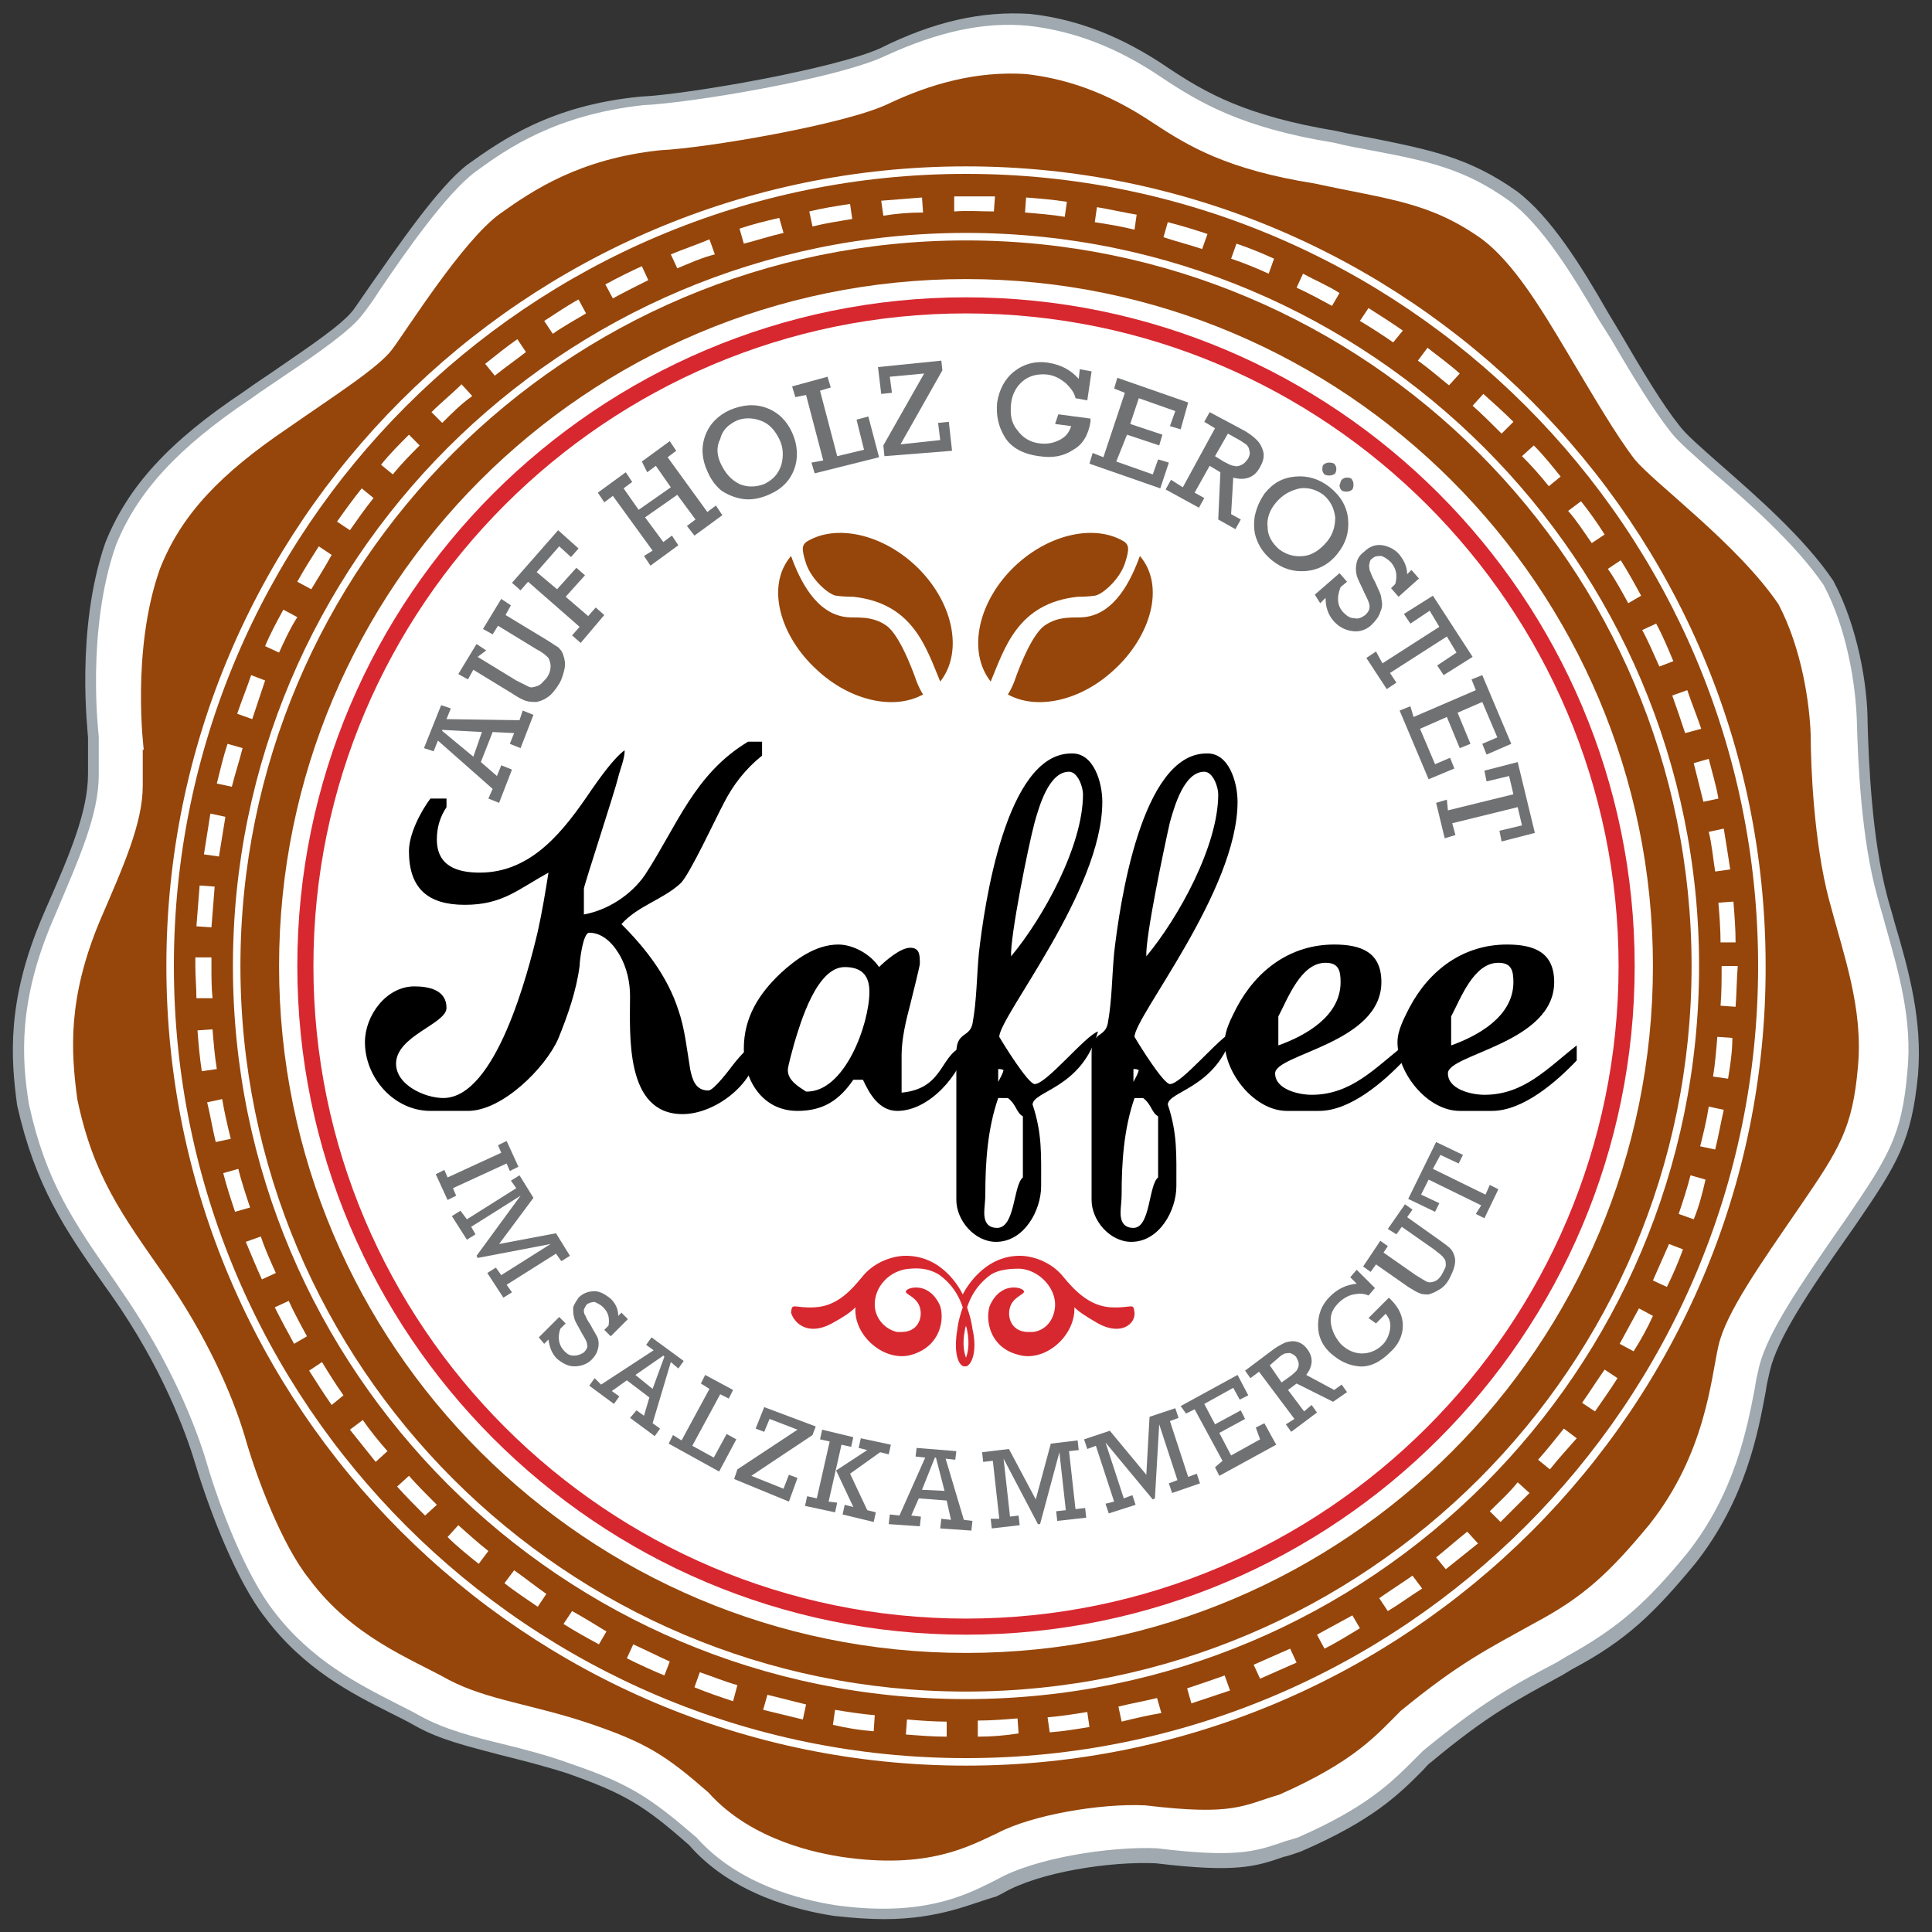
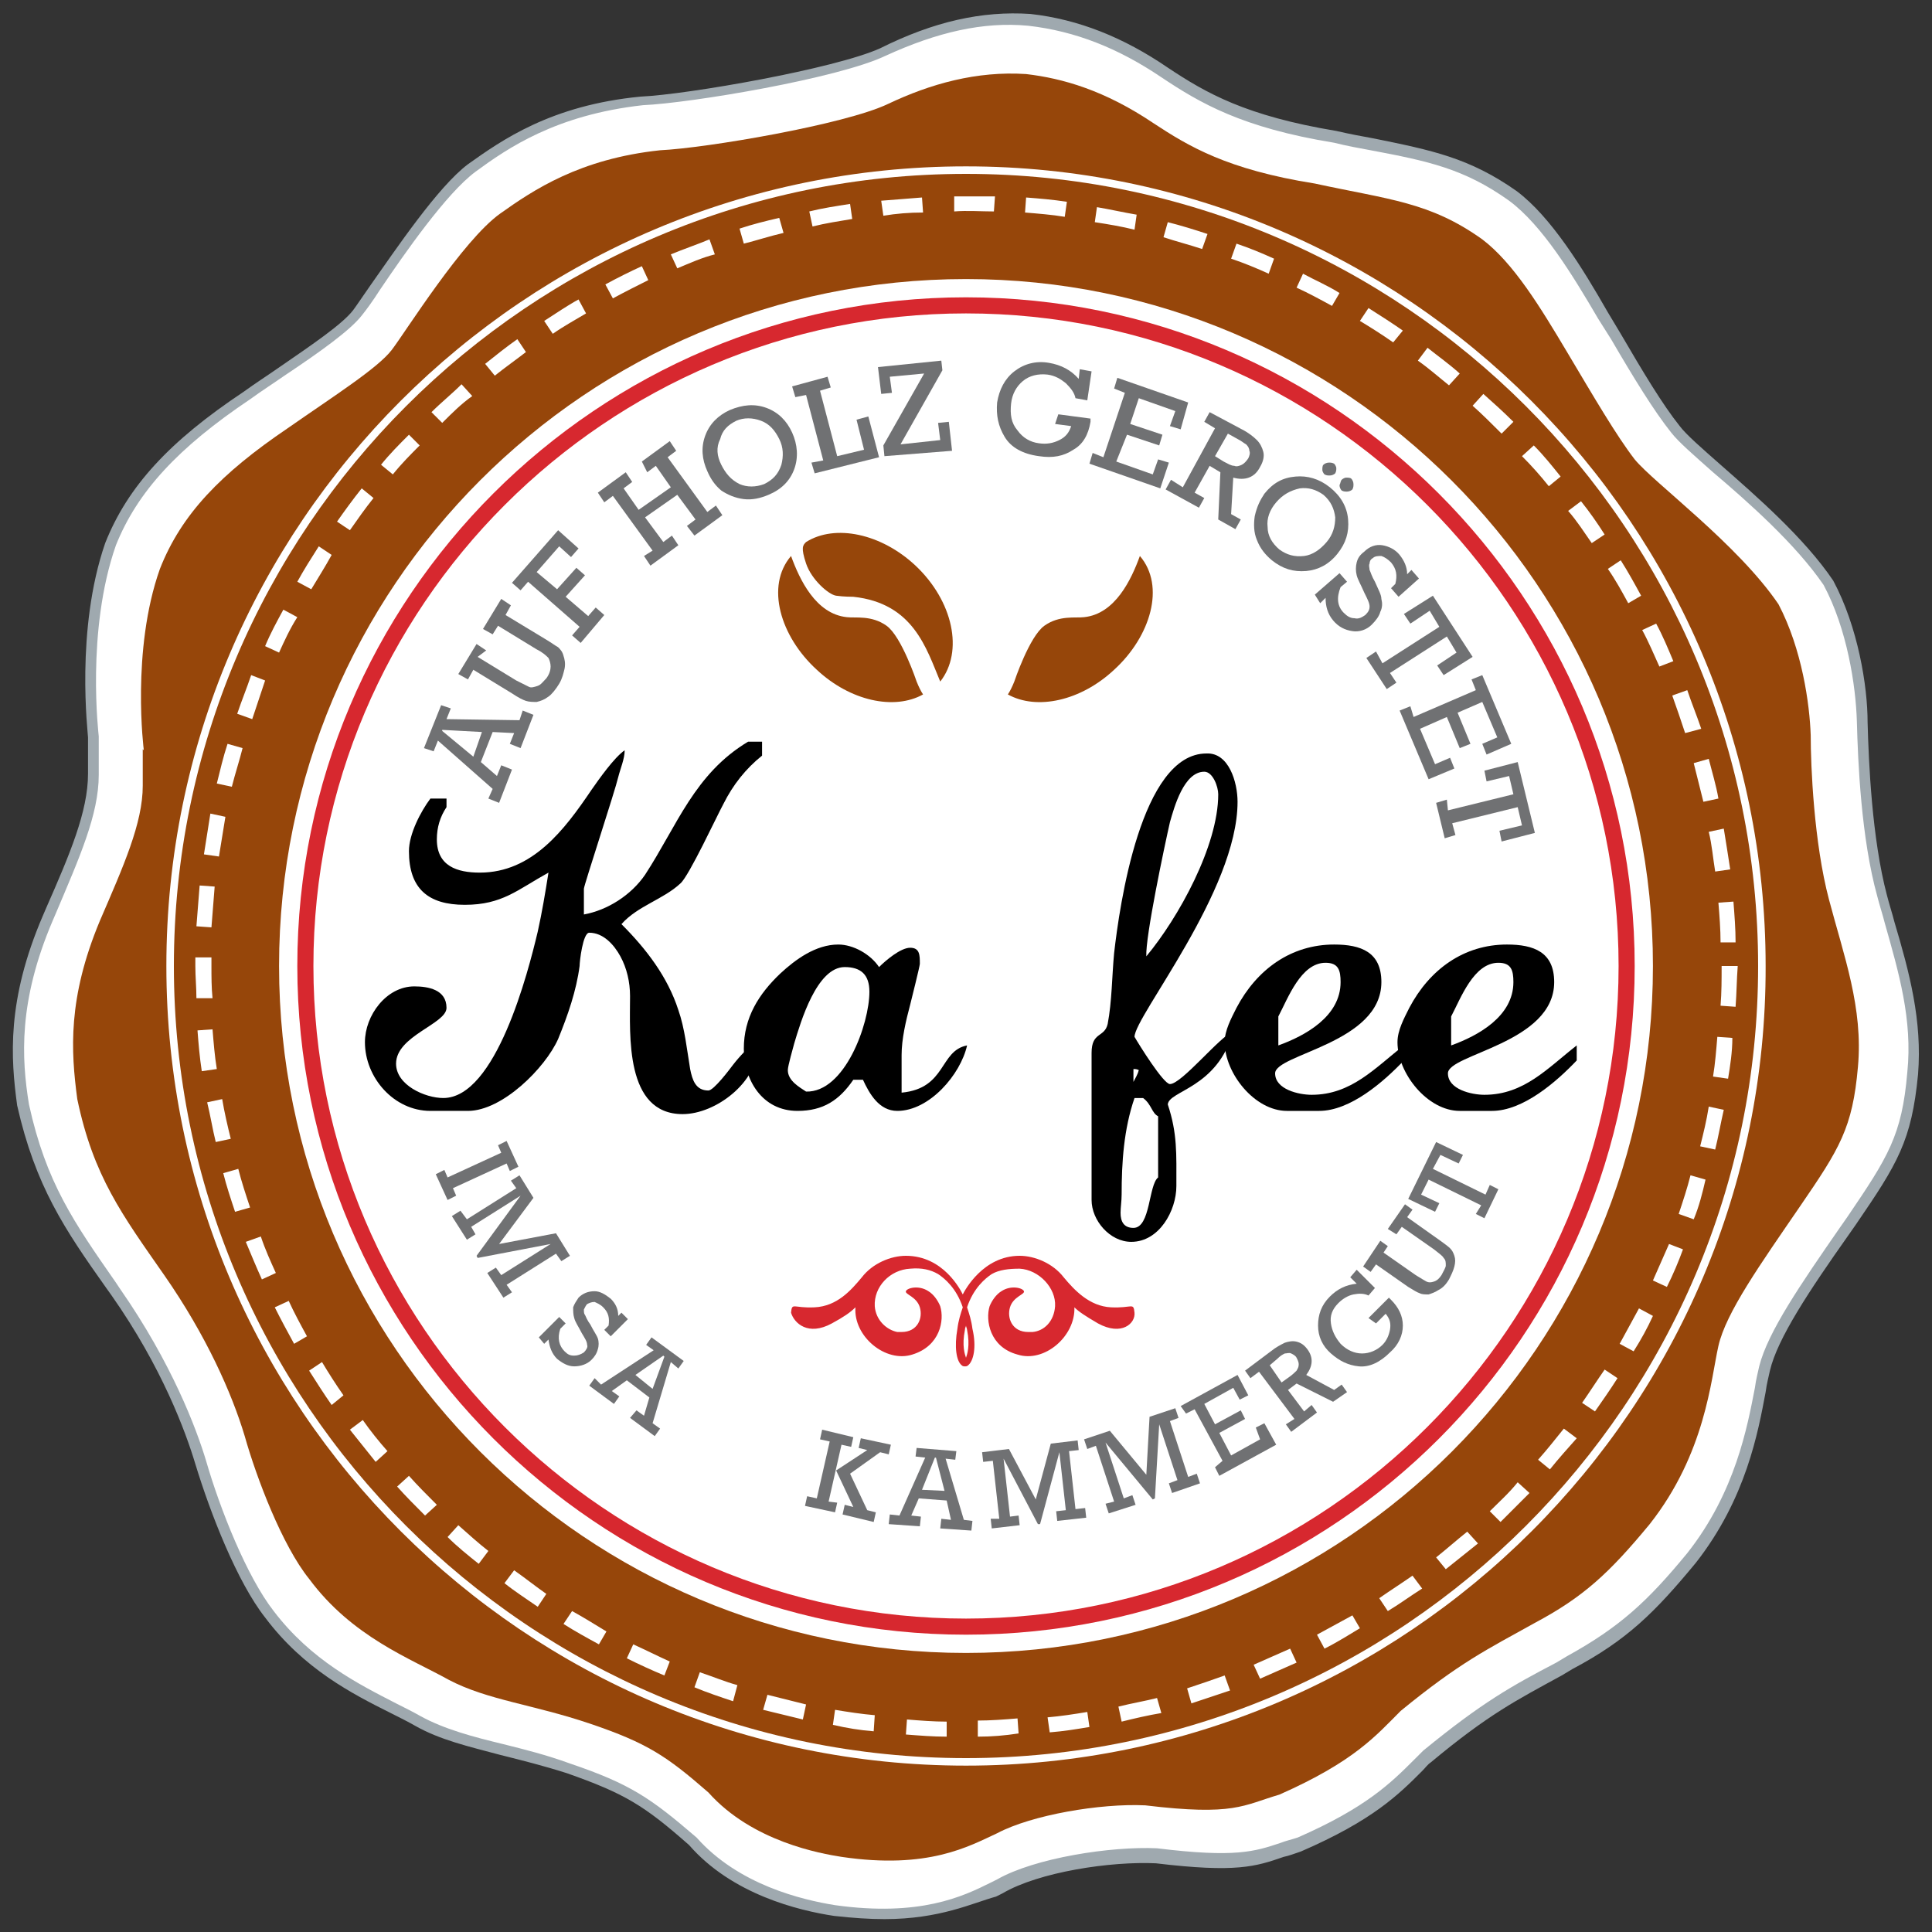
<svg xmlns="http://www.w3.org/2000/svg" version="1.1" id="Ebene_1" x="0px" y="0px" viewBox="0 0 180 180" style="enable-background:new 0 0 180 180;" xml:space="preserve">
  <rect x="0" y="0" width="180" height="180" fill="#333333" stroke="none" />
  <style type="text/css">
	.st0{fill:#FFFFFF;}
	.st1{fill:#96460A;}
	.st2{fill:#D7282F;}
	.st3{fill:#707173;}
	.st4{fill:#9FA9AF;}
</style>
  <g>
    <path class="st0" d="M8.7,68.7c0,0-1.3-9.9,1.6-18c2.1-5.4,6-9.4,12.7-13.9c4.5-3.2,8.9-6,10.3-7.7c1.4-1.8,7-10.8,10.7-13.5   c3.3-2.3,7.8-5.4,15.8-6.3C64.4,9.2,78,6.8,82.3,4.8c4.3-2,8.8-3.3,13.7-3c3.6,0.4,7.8,1.6,12.6,4.9c3.4,2.3,7.2,4.6,15.9,6   c7.4,1.6,11.4,1.8,16.5,5.5c3.1,2.3,5.7,6.7,8.4,11.1c2.7,4.5,4.8,8.3,6.7,10.6c1.9,2.3,10.2,8.4,14.2,14.3   c2.3,4.4,3.1,9.9,3.2,12.9c0.1,3.1,0.3,10.6,1.8,16.2c1.5,5.6,3.4,10.7,2.9,16.6c-0.6,6-1.8,8.1-5.7,13.8   c-3.9,5.7-7.3,10.5-8.1,13.7c-0.8,3.3-1.3,10.6-6.8,17.6c-4,4.8-6.5,7.2-11.3,9.8c-4.8,2.6-7.5,3.9-13.3,8.7c-2.5,2.4-4.5,5-12,8.2   c-3.6,1.1-4.5,2.1-13.3,1c-4.4-0.2-11.2,0.9-14.6,2.8c-2.7,1.3-6.7,3.6-15.3,2.4c-2-0.3-8.8-1.5-13.2-6.4   c-4.2-3.7-6.1-4.9-11.6-6.8c-5.6-1.9-10.2-2.3-14-4.4c-3.8-2.1-9.5-4.2-13.8-10c-2.6-3.3-5.2-9.9-6.4-14.1   c-1.3-4.2-3.8-10-7.9-15.9c-4.1-5.9-7-9.7-8.6-17.4c-0.6-4.5-1-9.8,2.3-17.4c2.3-5.4,4.3-9.7,4.3-13.4c0-3.7,0-3.6,0-3.6" />
    <path class="st1" d="M13.4,69.9c0,0-1.2-9.3,1.5-16.9c2-5.1,5.7-8.9,11.9-13.1c4.3-3,8.4-5.6,9.7-7.3c1.3-1.7,6.6-10.2,10.1-12.7   c3.1-2.2,7.4-5.1,14.9-5.9c4.3-0.2,17.2-2.4,21.2-4.3c4-1.9,8.3-3.1,12.9-2.8c3.4,0.4,7.3,1.5,11.9,4.6c3.2,2.1,6.8,4.3,15,5.6   c6.9,1.5,10.7,1.7,15.6,5.2c2.9,2.2,5.4,6.3,7.9,10.5c2.5,4.2,4.6,7.8,6.3,10c1.8,2.2,9.6,7.9,13.4,13.5c2.2,4.2,2.9,9.3,3,12.2   c0,2.9,0.3,10,1.7,15.3c1.4,5.3,3.2,10.1,2.7,15.6c-0.5,5.7-1.7,7.6-5.4,13c-3.7,5.4-6.9,9.9-7.6,13c-0.7,3.1-1.2,10-6.4,16.6   c-3.8,4.6-6.2,6.8-10.7,9.2c-4.5,2.5-7,3.7-12.5,8.2c-2.3,2.3-4.3,4.7-11.3,7.8c-3.4,1-4.2,2-12.5,1c-4.2-0.2-10.6,0.9-13.8,2.6   c-2.6,1.2-6.4,3.4-14.5,2.2c-1.9-0.3-8.3-1.4-12.4-6c-3.9-3.4-5.7-4.6-11-6.4c-5.3-1.8-9.6-2.2-13.2-4.1c-3.6-2-9-4-13-9.4   c-2.5-3.1-4.9-9.4-6-13.3c-1.2-4-3.6-9.4-7.5-15c-3.9-5.6-6.6-9.2-8.1-16.4C6.6,97.9,6.3,93,9.3,85.8c2.2-5.1,4-9.1,4-12.6   c0-3.5,0-3.4,0-3.4" />
    <path class="st0" d="M90,164.5c-41.1,0-74.5-33.4-74.5-74.5c0-41.1,33.4-74.5,74.5-74.5c41.1,0,74.5,33.4,74.5,74.5   C164.6,131.1,131.1,164.5,90,164.5L90,164.5z M90,16.2c-40.7,0-73.8,33.1-73.8,73.8c0,40.7,33.1,73.8,73.8,73.8   c40.7,0,73.8-33.1,73.8-73.8C163.8,49.3,130.7,16.2,90,16.2L90,16.2z" />
-     <path class="st0" d="M90,158.3c-37.7,0-68.3-30.6-68.3-68.3S52.3,21.7,90,21.7c37.7,0,68.3,30.6,68.3,68.3S127.7,158.3,90,158.3   L90,158.3z M90,22.4c-37.3,0-67.6,30.3-67.6,67.6c0,37.3,30.3,67.6,67.6,67.6c37.3,0,67.6-30.3,67.6-67.6   C157.6,52.7,127.3,22.4,90,22.4L90,22.4z" />
    <path class="st0" d="M91.1,161.8l0-1.5c1.2,0,2.5-0.1,3.7-0.2l0.1,1.4C93.6,161.7,92.4,161.8,91.1,161.8L91.1,161.8z M88.2,161.8   c-1.3,0-2.5-0.1-3.8-0.2l0.1-1.4c1.2,0.1,2.5,0.2,3.7,0.2L88.2,161.8L88.2,161.8z M97.8,161.4l-0.2-1.4c1.2-0.1,2.5-0.3,3.7-0.5   l0.2,1.4C100.3,161.1,99.1,161.3,97.8,161.4L97.8,161.4z M81.4,161.3c-1.3-0.1-2.5-0.3-3.8-0.6l0.2-1.4c1.2,0.2,2.5,0.4,3.7,0.5   L81.4,161.3L81.4,161.3z M104.5,160.4l-0.3-1.4c1.2-0.3,2.4-0.5,3.6-0.8l0.4,1.4C107,159.8,105.7,160.1,104.5,160.4L104.5,160.4z    M74.8,160.2c-1.2-0.3-2.5-0.6-3.7-0.9l0.4-1.4c1.2,0.3,2.4,0.6,3.6,0.9L74.8,160.2L74.8,160.2z M111,158.7l-0.4-1.4   c1.2-0.4,2.4-0.8,3.5-1.2l0.5,1.4C113.4,157.9,112.2,158.3,111,158.7L111,158.7z M68.3,158.5c-1.2-0.4-2.4-0.8-3.6-1.3l0.5-1.4   c1.2,0.4,2.4,0.9,3.5,1.2L68.3,158.5L68.3,158.5z M117.4,156.4l-0.6-1.3c1.1-0.5,2.3-1,3.4-1.5l0.6,1.3   C119.7,155.4,118.5,155.9,117.4,156.4L117.4,156.4z M61.9,156.1c-1.2-0.5-2.3-1-3.5-1.6l0.6-1.3c1.1,0.5,2.3,1.1,3.4,1.6   L61.9,156.1L61.9,156.1z M123.4,153.6l-0.7-1.3c1.1-0.6,2.2-1.2,3.3-1.8l0.7,1.2C125.7,152.3,124.6,153,123.4,153.6L123.4,153.6z    M55.8,153.2c-1.1-0.6-2.2-1.2-3.3-1.9l0.8-1.2c1.1,0.6,2.2,1.3,3.2,1.9L55.8,153.2L55.8,153.2z M129.3,150.1l-0.8-1.2   c1-0.7,2.1-1.4,3.1-2.1l0.9,1.2C131.4,148.7,130.3,149.5,129.3,150.1L129.3,150.1z M50.1,149.7c-1-0.7-2.1-1.4-3.1-2.2l0.9-1.2   c1,0.7,2,1.5,3,2.2L50.1,149.7L50.1,149.7z M134.7,146.2l-0.9-1.1c1-0.8,1.9-1.6,2.9-2.4l1,1.1   C136.7,144.6,135.7,145.4,134.7,146.2L134.7,146.2z M44.6,145.7c-1-0.8-2-1.6-2.9-2.5l1-1.1c0.9,0.8,1.9,1.7,2.8,2.4L44.6,145.7   L44.6,145.7z M139.8,141.8l-1-1c0.9-0.9,1.8-1.7,2.6-2.7l1.1,1C141.6,140,140.7,140.9,139.8,141.8L139.8,141.8z M39.6,141.2   c-0.9-0.9-1.8-1.8-2.6-2.7l1.1-1c0.8,0.9,1.7,1.8,2.6,2.7L39.6,141.2L39.6,141.2z M144.4,136.9l-1.1-0.9c0.8-0.9,1.6-1.9,2.4-2.9   l1.2,0.9C146.1,134.9,145.2,135.9,144.4,136.9L144.4,136.9z M35,136.2c-0.8-1-1.6-2-2.4-3l1.2-0.9c0.7,1,1.5,2,2.3,2.9L35,136.2   L35,136.2z M148.6,131.5l-1.2-0.8c0.7-1,1.4-2.1,2.1-3.1l1.2,0.8C150,129.5,149.3,130.5,148.6,131.5L148.6,131.5z M30.9,130.9   c-0.7-1-1.4-2.1-2.1-3.2l1.2-0.8c0.6,1,1.3,2.1,2,3.1L30.9,130.9L30.9,130.9z M152.2,125.9l-1.3-0.7c0.6-1.1,1.2-2.2,1.8-3.3   l1.3,0.7C153.5,123.7,152.9,124.8,152.2,125.9L152.2,125.9z M27.4,125.2c-0.6-1.1-1.2-2.2-1.8-3.4l1.3-0.6c0.5,1.1,1.1,2.2,1.7,3.3   L27.4,125.2L27.4,125.2z M155.3,119.9l-1.3-0.6c0.5-1.1,1-2.3,1.5-3.4l1.3,0.5C156.4,117.5,155.9,118.7,155.3,119.9L155.3,119.9z    M24.4,119.2c-0.5-1.1-1-2.3-1.5-3.5l1.4-0.5c0.4,1.2,0.9,2.3,1.4,3.4L24.4,119.2L24.4,119.2z M157.8,113.6l-1.4-0.5   c0.4-1.2,0.8-2.4,1.1-3.6l1.4,0.4C158.6,111.2,158.3,112.4,157.8,113.6L157.8,113.6z M21.9,112.9c-0.4-1.2-0.8-2.4-1.1-3.6l1.4-0.4   c0.3,1.2,0.7,2.4,1.1,3.6L21.9,112.9L21.9,112.9z M159.8,107.1l-1.4-0.3c0.3-1.2,0.6-2.4,0.8-3.7l1.4,0.3   C160.3,104.7,160.1,105.9,159.8,107.1L159.8,107.1z M20.1,106.4c-0.3-1.2-0.5-2.5-0.8-3.7l1.4-0.3c0.2,1.2,0.5,2.5,0.8,3.7   L20.1,106.4L20.1,106.4z M161,100.5l-1.4-0.2c0.2-1.2,0.3-2.5,0.4-3.7l1.4,0.1C161.4,98,161.2,99.3,161,100.5L161,100.5z    M18.8,99.8c-0.2-1.3-0.3-2.5-0.4-3.8l1.4-0.1c0.1,1.2,0.2,2.5,0.4,3.7L18.8,99.8L18.8,99.8z M161.7,93.8l-1.4-0.1   c0.1-1.2,0.1-2.5,0.1-3.7h1.5C161.8,91.3,161.8,92.5,161.7,93.8L161.7,93.8z M18.3,93c0-1-0.1-2-0.1-3c0-0.3,0-0.5,0-0.8l1.5,0   c0,0.3,0,0.5,0,0.8c0,1,0,2,0.1,3L18.3,93L18.3,93z M160.3,87.8c0-1.2-0.1-2.5-0.2-3.7l1.4-0.1c0.1,1.3,0.2,2.5,0.2,3.8L160.3,87.8   L160.3,87.8z M19.7,86.4l-1.4-0.1c0.1-1.3,0.2-2.5,0.3-3.8l1.4,0.1C19.9,83.9,19.8,85.1,19.7,86.4L19.7,86.4z M159.8,81.2   c-0.2-1.2-0.3-2.5-0.6-3.7l1.4-0.3c0.2,1.2,0.4,2.5,0.6,3.8L159.8,81.2L159.8,81.2z M20.4,79.8l-1.4-0.2c0.2-1.3,0.4-2.5,0.6-3.8   l1.4,0.3C20.8,77.3,20.6,78.6,20.4,79.8L20.4,79.8z M158.7,74.7c-0.3-1.2-0.6-2.4-0.9-3.6l1.4-0.4c0.3,1.2,0.7,2.5,0.9,3.7   L158.7,74.7L158.7,74.7z M21.6,73.3L20.2,73c0.3-1.2,0.6-2.5,1-3.7l1.4,0.4C22.3,70.9,21.9,72.1,21.6,73.3L21.6,73.3z M157,68.3   c-0.4-1.2-0.8-2.4-1.2-3.5l1.4-0.5c0.4,1.2,0.9,2.4,1.3,3.6L157,68.3L157,68.3z M23.5,67l-1.4-0.5c0.4-1.2,0.9-2.4,1.3-3.6l1.3,0.5   C24.3,64.6,23.9,65.8,23.5,67L23.5,67z M154.6,62.1c-0.5-1.1-1-2.3-1.6-3.4l1.3-0.6c0.6,1.1,1.1,2.3,1.6,3.5L154.6,62.1L154.6,62.1   z M26,60.8l-1.3-0.6c0.5-1.2,1.1-2.3,1.7-3.4l1.3,0.7C27,58.6,26.5,59.7,26,60.8L26,60.8z M151.7,56.2c-0.6-1.1-1.2-2.2-1.9-3.2   l1.2-0.8c0.7,1.1,1.3,2.2,1.9,3.3L151.7,56.2L151.7,56.2z M29,54.9l-1.3-0.7c0.6-1.1,1.3-2.2,2-3.3l1.2,0.8   C30.3,52.8,29.6,53.9,29,54.9L29,54.9z M148.3,50.6c-0.7-1-1.4-2.1-2.2-3l1.2-0.9c0.8,1,1.5,2,2.2,3.1L148.3,50.6L148.3,50.6z    M32.6,49.4l-1.2-0.8c0.7-1,1.5-2.1,2.3-3.1l1.1,0.9C34,47.4,33.3,48.4,32.6,49.4L32.6,49.4z M144.3,45.3c-0.8-1-1.6-1.9-2.5-2.8   l1.1-1c0.9,0.9,1.7,1.9,2.5,2.9L144.3,45.3L144.3,45.3z M36.6,44.2l-1.1-0.9c0.8-1,1.7-1.9,2.6-2.8l1,1   C38.3,42.3,37.4,43.2,36.6,44.2L36.6,44.2z M139.9,40.4c-0.9-0.9-1.8-1.8-2.7-2.6l1-1.1c0.9,0.8,1.9,1.7,2.8,2.6L139.9,40.4   L139.9,40.4z M41.2,39.4l-1-1c0.9-0.9,1.9-1.7,2.8-2.6l1,1.1C43,37.6,42.1,38.5,41.2,39.4L41.2,39.4z M135,35.9   c-1-0.8-1.9-1.6-2.9-2.3l0.9-1.2c1,0.8,2,1.5,3,2.4L135,35.9L135,35.9z M46.1,35l-0.9-1.1c1-0.8,2-1.6,3-2.3l0.8,1.2   C48.1,33.5,47.1,34.2,46.1,35L46.1,35z M129.8,31.9c-1-0.7-2.1-1.4-3.1-2l0.8-1.2c1.1,0.7,2.2,1.4,3.2,2.1L129.8,31.9L129.8,31.9z    M51.5,31.1l-0.8-1.2c1.1-0.7,2.1-1.4,3.2-2l0.7,1.3C53.6,29.8,52.5,30.4,51.5,31.1L51.5,31.1z M124.1,28.5   c-1.1-0.6-2.2-1.2-3.3-1.7l0.6-1.3c1.1,0.6,2.3,1.1,3.4,1.8L124.1,28.5L124.1,28.5z M57.1,27.8l-0.7-1.3c1.1-0.6,2.3-1.2,3.4-1.7   l0.6,1.3C59.4,26.6,58.2,27.2,57.1,27.8L57.1,27.8z M118.2,25.5c-1.1-0.5-2.3-1-3.5-1.4l0.5-1.4c1.2,0.4,2.4,0.9,3.5,1.4   L118.2,25.5L118.2,25.5z M63.1,25l-0.6-1.3c1.2-0.5,2.4-0.9,3.6-1.4l0.5,1.4C65.4,24,64.3,24.5,63.1,25L63.1,25z M112,23.2   c-1.2-0.4-2.4-0.7-3.6-1.1l0.4-1.4c1.2,0.3,2.5,0.7,3.7,1.1L112,23.2L112,23.2z M69.3,22.7l-0.4-1.4c1.2-0.4,2.4-0.7,3.7-1l0.4,1.4   C71.7,22,70.5,22.4,69.3,22.7L69.3,22.7z M105.7,21.4c-1.2-0.3-2.4-0.5-3.7-0.7l0.2-1.4c1.2,0.2,2.5,0.5,3.7,0.7L105.7,21.4   L105.7,21.4z M75.7,21.1l-0.3-1.4c1.2-0.3,2.5-0.5,3.8-0.7l0.2,1.4C78.2,20.6,76.9,20.8,75.7,21.1L75.7,21.1z M99.2,20.2   c-1.2-0.2-2.5-0.3-3.7-0.4l0.1-1.4c1.3,0.1,2.5,0.2,3.8,0.4L99.2,20.2L99.2,20.2z M82.3,20.1l-0.2-1.4c1.3-0.1,2.5-0.2,3.8-0.3   l0.1,1.4C84.7,19.8,83.5,19.9,82.3,20.1L82.3,20.1z M92.6,19.7c-1.2,0-2.5-0.1-3.7,0l0-1.4c1.3,0,2.5,0,3.8,0L92.6,19.7L92.6,19.7z   " />
    <path class="st0" d="M154,90c0,35.3-28.6,64-64,64c-35.3,0-64-28.6-64-64c0-35.3,28.6-64,64-64C125.3,26,154,54.7,154,90z" />
    <path class="st2" d="M90,152.3c-34.4,0-62.3-28-62.3-62.3c0-34.4,28-62.3,62.3-62.3c34.4,0,62.3,28,62.3,62.3   C152.3,124.4,124.4,152.3,90,152.3L90,152.3z M90,29.2c-33.5,0-60.8,27.3-60.8,60.8c0,33.5,27.3,60.8,60.8,60.8   c33.5,0,60.8-27.3,60.8-60.8C150.8,56.5,123.5,29.2,90,29.2L90,29.2z" />
    <path class="st2" d="M77.5,123.3c1.1-0.6,1.7-1,2.2-1.5c-0.2,2.7,2.8,5.2,5.3,4.4c2.6-0.8,3-3.2,2.6-4.5c-0.2-0.5-0.6-1.1-1.1-1.4   c-0.9-0.6-2-0.3-2.1,0c-0.1,0.3,1,0.5,1.3,1.5c0.3,1-0.2,2.3-1.7,2.3c0,0-0.1,0-0.1,0c-0.1,0-0.3,0-0.3,0c-1-0.2-2-1.1-2.1-2.4   c-0.1-1.8,1.4-3.4,3.3-3.5c1.1-0.1,1.9,0.1,2.6,0.5c0.6,0.4,1.7,1.3,2.3,3.1c-0.2,0.6-0.4,1.2-0.5,2c-0.3,1.7-0.1,3,0.4,3.4   c0.1,0.1,0.2,0.1,0.3,0.1l0,0c0.1,0,0.2,0,0.3-0.1c0.5-0.4,0.8-1.7,0.4-3.4c-0.1-0.8-0.3-1.4-0.5-2c0.6-1.8,1.7-2.7,2.3-3.1   c0.7-0.4,1.6-0.5,2.6-0.5c1.8,0.1,3.4,1.8,3.3,3.5c-0.1,1.4-1,2.3-2.1,2.4c-0.1,0-0.2,0-0.3,0c0,0-0.1,0-0.1,0   c-1.5,0-2-1.3-1.7-2.3c0.3-1,1.4-1.2,1.3-1.5c-0.1-0.3-1.2-0.6-2.1,0c-0.5,0.3-0.9,0.9-1.1,1.4c-0.4,1.3,0,3.8,2.6,4.5   c2.5,0.8,5.4-1.7,5.3-4.4c0.4,0.4,1,0.8,2.2,1.5c2.2,1.2,3.5,0,3.4-1c-0.1-1-0.2-0.4-2.2-0.5c-2-0.1-3.4-1.6-4.4-2.8l0,0   c-1-1.3-2.7-2-4.1-2c-3.4,0-5.1,3.2-5.3,3.6l0,0l0,0c-0.2-0.4-1.8-3.6-5.3-3.6c-1.4,0-3.1,0.7-4.1,2l0,0c-1,1.2-2.3,2.7-4.4,2.8   c-2,0.1-2.1-0.5-2.2,0.5C74,123.3,75.3,124.5,77.5,123.3z M89.9,123.9c0-0.2,0.1-0.3,0.1-0.4l0,0l0,0c0,0.1,0.1,0.3,0.1,0.4   c0.3,1.5,0,2.3-0.1,2.6v0v0C89.9,126.2,89.6,125.4,89.9,123.9z" />
    <g>
      <path d="M71,70.4c-1.5,1.2-2.7,2.7-3.6,4.5c-0.6,1.1-3.2,6.7-4,7.4c-1.6,1.5-4,2.1-5.5,3.8c2.3,2.3,4.3,4.9,5.3,8    c0.6,1.7,0.8,3.7,1.1,5.5c0.2,1,0.5,2,1.7,2c0.5,0,2-2,2.3-2.4c0.7-0.9,1.4-1.6,2.3-2.3c0,0.2,0,0.4,0,0.6c0,3.3-3.9,6.3-7,6.3    c-5.4,0-4.9-7.4-4.9-11c0-1.3-0.3-2.6-0.9-3.7c-0.6-1.1-1.6-2.2-2.9-2.2c-0.6,0-0.9,2.7-0.9,3.1c-0.3,2.3-1.1,4.6-2,6.8    c-1.2,2.7-5.2,6.7-8.4,6.7h-3.5c-3.4,0-6.1-3.1-6.1-6.4c0-2.5,2-5.2,4.6-5.2c1.3,0,3,0.3,3,2c0,1.5-4.7,2.6-4.7,5.2    c0,2,2.7,3.2,4.4,3.2c4.9,0,7.9-11.7,8.8-15.5c0.4-1.8,0.7-3.6,1-5.5c-2.9,1.6-4.3,3-7.8,3c-3.4,0-5.2-1.5-5.2-5    c0-1.6,1.1-3.7,2-4.9h1.5v0.8c-0.6,0.9-0.9,1.9-0.9,3c0,2.5,1.9,3.1,4,3.1c4.9,0,7.9-4,10.4-7.7c0.7-1,2.1-3,3.1-3.7    c0,0.8-0.4,1.7-0.6,2.5c-0.3,1.3-3.2,10.1-3.2,10.4c0,0.8,0,1.6,0,2.4c2.2-0.4,4.4-1.8,5.7-3.7c3-4.6,4.6-9.4,9.6-12.4H71V70.4z" />
      <path d="M90.1,97.4c-0.6,2.7-3.5,6.1-6.5,6.1c-1.7,0-2.6-1.6-3.2-2.9h-0.9c-1.3,1.9-2.8,2.9-5.2,2.9c-3.3,0-5-2.9-5-5.8    c0-2.9,1.4-5.1,3.4-7c1.4-1.3,3.3-2.7,5.4-2.7c1.4,0,3,0.9,3.8,2.1c0.6-0.6,2-1.8,2.9-1.8c0.9,0,0.9,0.7,0.9,1.5    c0,0.2-0.8,3.4-0.9,3.8c-0.4,1.5-0.8,3.2-0.8,4.7v3.5C88.2,101.4,87.5,97.9,90.1,97.4z M81,92.4c0-1.6-0.8-2.3-2.3-2.3    c-2.6,0-4.1,5.1-4.7,7.1c-0.1,0.4-0.6,2.1-0.6,2.5c0,1,1.1,1.6,1.7,2C78.7,101.8,81,95.4,81,92.4z" />
-       <path d="M102.7,74.7c0,8.3-9.6,20-9.6,21.9c0.4,0.7,2.7,4.4,3.3,4.4c1.1,0,4.7-4.5,5.9-4.9c-1.5,5.3-6,5.5-6.1,6.8    c0.9,2.7,0.8,4.6,0.8,7.6c0,2.3-1.6,5.2-4.2,5.2c-2,0-3.7-2-3.7-3.9V98.1c0-2,1.2-1.4,1.5-2.7c0.4-2.1,0.4-4.5,0.6-6.6    c0.5-4.4,2.5-18.6,8.6-18.6C101.9,70.1,102.7,72.9,102.7,74.7z M95.3,109.7V104c-0.6-0.3-0.6-1.1-1.4-1.7H93c-1,2.9-1.2,6-1.2,9    c0,0.6-0.1,1.2-0.1,1.7c0,0.8,0.3,1.4,1.2,1.4C94.6,114.4,94.4,110.4,95.3,109.7z M93.5,99.7L93.5,99.7c-0.2-0.1-0.3-0.1-0.5-0.1    v1.2C93.2,100.4,93.4,100.1,93.5,99.7z M100.9,74c0-0.7-0.5-2.1-1.3-2.1c-1.9,0-2.8,3.3-3.2,4.7c-0.6,2.2-2.3,10.7-2.2,12.5    C97.2,85.5,100.9,78.8,100.9,74z" />
      <path d="M115.3,74.7c0,8.3-9.6,20-9.6,21.9c0.4,0.7,2.7,4.4,3.3,4.4c1.1,0,4.7-4.5,5.9-4.9c-1.5,5.3-6,5.5-6.1,6.8    c0.9,2.7,0.8,4.6,0.8,7.6c0,2.3-1.6,5.2-4.2,5.2c-2,0-3.7-2-3.7-3.9V98.1c0-2,1.2-1.4,1.5-2.7c0.4-2.1,0.4-4.5,0.6-6.6    c0.5-4.4,2.5-18.6,8.6-18.6C114.5,70.1,115.3,72.9,115.3,74.7z M107.9,109.7V104c-0.6-0.3-0.6-1.1-1.4-1.7h-0.8    c-1,2.9-1.2,6-1.2,9c0,0.6-0.1,1.2-0.1,1.7c0,0.8,0.3,1.4,1.2,1.4C107.2,114.4,107,110.4,107.9,109.7z M106.1,99.7L106.1,99.7    c-0.2-0.1-0.3-0.1-0.5-0.1v1.2C105.8,100.4,106,100.1,106.1,99.7z M113.5,74c0-0.7-0.5-2.1-1.3-2.1c-1.9,0-2.8,3.3-3.2,4.7    c-0.5,2.2-2.3,10.7-2.2,12.5C109.8,85.5,113.5,78.8,113.5,74z" />
      <path d="M130.8,98.8c-1.9,2-5,4.7-7.9,4.7h-3c-3,0-5.8-3.5-5.8-6.4c0-1.1,0.6-2.2,1.1-3.2c1.9-3.6,5.1-5.9,9.1-5.9    c2.5,0,4.4,0.7,4.4,3.5c0,5.7-9.9,6.7-9.9,8.5c0,1.5,2.2,2,3.4,2c3.7,0,5.9-2.5,8.6-4.6V98.8z M124.9,91.5c0-1.1-0.2-1.8-1.4-1.8    c-2.3,0-3.5,3.3-4.4,5v2.7C121.6,96.5,124.9,94.7,124.9,91.5z" />
      <path d="M146.9,98.8c-1.9,2-5,4.7-7.9,4.7h-3c-3,0-5.8-3.5-5.8-6.4c0-1.1,0.6-2.2,1.1-3.2c1.9-3.6,5.1-5.9,9.1-5.9    c2.5,0,4.4,0.7,4.4,3.5c0,5.7-9.9,6.7-9.9,8.5c0,1.5,2.2,2,3.4,2c3.7,0,5.9-2.5,8.6-4.6V98.8z M141,91.5c0-1.1-0.2-1.8-1.4-1.8    c-2.3,0-3.5,3.3-4.4,5v2.7C137.7,96.5,141,94.7,141,91.5z" />
    </g>
    <g>
      <path class="st3" d="M45.9,68.2l-1.1,2.8l1.5,1.3l0.4-1l1,0.4l-1.2,3.1l-1-0.4l0.4-0.9l-5.1-4.5L40.4,70l-0.9-0.3l1.6-4l0.9,0.3    l-0.4,1l6.8,0.1l0.3-0.9l1,0.4l-1.2,3.1l-1-0.4l0.4-1L45.9,68.2z M44.9,68.2l-3.7-0.2l0,0.1l2.9,2.4L44.9,68.2z" />
      <path class="st3" d="M44.5,61.2l3.6,2.2c0.6,0.3,1,0.5,1.2,0.6c0.2,0.1,0.5,0,0.8-0.1c0.3-0.1,0.5-0.4,0.8-0.7    c0.3-0.4,0.4-0.8,0.4-1.1c0-0.3-0.1-0.6-0.2-0.8c-0.2-0.2-0.5-0.5-1.1-0.8l-3.6-2.2l-0.5,0.8l-0.9-0.5l1.7-2.8l0.9,0.6l-0.5,0.9    l3.8,2.3c0.5,0.3,0.9,0.6,1.1,0.7c0.2,0.2,0.4,0.4,0.5,0.8c0.1,0.3,0.2,0.7,0.1,1.2c-0.1,0.4-0.2,0.9-0.5,1.4    c-0.3,0.5-0.7,1-1,1.2c-0.4,0.3-0.7,0.4-1.1,0.5c-0.3,0-0.7,0-1-0.1c-0.3-0.1-0.7-0.3-1.3-0.7l-3.6-2.2l-0.5,0.9l-0.9-0.5l1.7-2.8    l0.9,0.6L44.5,61.2z" />
      <path class="st3" d="M54,58.4l-4.8-4.2L48.5,55l-0.8-0.7l4.3-4.9l1.9,1.7l-0.7,0.8l-1.1-1l-2.1,2.4l1.9,1.6l1.8-2l0.8,0.7l-1.8,2    l2.1,1.8l0.7-0.8l0.8,0.7l-2.2,2.6l-0.8-0.7L54,58.4z" />
      <path class="st3" d="M60.8,51.3l-3.7-5.1l-0.8,0.6l-0.6-0.9l2.6-1.9l0.6,0.9l-0.8,0.6l1.4,2l3-2.1l-1.4-2l-0.8,0.6L59.8,43    l2.6-1.9L63,42l-0.8,0.6l3.7,5.1l0.8-0.6l0.6,0.9l-2.6,1.9L64,49l0.8-0.6l-1.7-2.3l-3,2.1l1.7,2.3l0.8-0.6l0.6,0.9l-2.6,1.9    l-0.6-0.9L60.8,51.3z" />
      <path class="st3" d="M65.9,43.9c-0.5-1.1-0.6-2.2-0.2-3.3c0.4-1.1,1.2-1.9,2.3-2.4c1.2-0.5,2.3-0.6,3.4-0.2    c1.1,0.4,1.9,1.2,2.4,2.3c0.5,1.1,0.6,2.3,0.2,3.4c-0.4,1.1-1.2,1.9-2.4,2.4c-0.7,0.3-1.5,0.5-2.3,0.4c-0.8-0.1-1.5-0.4-2.1-0.8    C66.6,45.2,66.2,44.6,65.9,43.9z M67.2,43.3c0.4,0.8,0.9,1.4,1.7,1.8c0.7,0.3,1.5,0.3,2.3,0c0.8-0.4,1.3-0.9,1.6-1.8    c0.2-0.8,0.2-1.6-0.2-2.4c-0.4-0.8-0.9-1.4-1.7-1.7c-0.8-0.3-1.6-0.3-2.3,0c-0.8,0.4-1.3,0.9-1.5,1.7    C66.7,41.7,66.8,42.5,67.2,43.3z" />
      <path class="st3" d="M76.7,42.9l-1.6-6.1L74.1,37l-0.3-1l3.3-0.9l0.3,1l-1,0.3l1.6,6.1l2.5-0.6l-0.7-2.8l1.1-0.3l1,3.8l-6,1.5    l-0.3-1L76.7,42.9z" />
      <path class="st3" d="M82.4,42.5l-0.1-1l3.8-6.7l-3.2,0.3l0.2,1.5l-1,0.1l-0.3-2.5l5.9-0.6l0.1,0.9l-3.9,6.9l3.7-0.4l-0.2-1.6    l1-0.1l0.3,2.7L82.4,42.5z" />
      <path class="st3" d="M98.6,38.6l3,0.4c0,0.1,0,0.2,0,0.3c-0.2,1.2-0.7,2.1-1.6,2.6c-0.9,0.6-1.9,0.8-3.2,0.6    c-1.5-0.2-2.6-0.8-3.2-1.8c-0.6-1-0.8-2-0.7-3.2c0.2-1.2,0.7-2.2,1.6-2.9c0.9-0.7,2-1,3.2-0.8c1.2,0.2,2.1,0.7,2.8,1.5l0.1-0.9    l1.1,0.2l-0.4,2.7l-1.1-0.2c-0.1-0.5-0.4-0.9-0.9-1.4c-0.5-0.4-1-0.7-1.7-0.8c-0.9-0.1-1.7,0.1-2.3,0.6c-0.6,0.5-1,1.2-1.1,2.1    c-0.1,1,0,1.8,0.6,2.5c0.5,0.7,1.2,1.1,2,1.2c0.7,0.1,1.3,0,1.9-0.3c0.6-0.3,0.9-0.7,1.1-1.3l-1.5-0.2L98.6,38.6z" />
      <path class="st3" d="M102.8,42.6l2-6l-1-0.4l0.3-1l6.6,2.3L110,40l-1-0.3l0.5-1.4l-3.4-1.2l-0.8,2.4l3,1l-0.3,1l-3-1L104,43    l3.4,1.2l0.5-1.4l1,0.3l-0.8,2.4l-6.6-2.3l0.3-1L102.8,42.6z" />
      <path class="st3" d="M110.2,45.4l3-5.5l-1-0.6l0.5-0.9l3,1.6c0.6,0.3,1.1,0.7,1.4,1c0.3,0.3,0.5,0.7,0.6,1.1    c0.1,0.4,0,0.9-0.3,1.4c-0.5,1-1.4,1.3-2.5,1l-0.2,3.4l0.9,0.5l-0.5,0.9l-1.6-0.9l0.2-4.4l-1-0.6l-1.4,2.5l0.9,0.5l-0.5,0.9    l-3.1-1.7l0.5-0.9L110.2,45.4z M113.2,42.5L114,43c0.4,0.2,0.7,0.4,1,0.4c0.2,0.1,0.5,0,0.7-0.1c0.2-0.1,0.4-0.3,0.6-0.6    c0.1-0.2,0.2-0.5,0.1-0.7c0-0.2-0.1-0.4-0.3-0.6c-0.2-0.1-0.4-0.3-0.8-0.5l-0.9-0.5L113.2,42.5z" />
      <path class="st3" d="M117.8,46c0.8-1,1.7-1.5,2.9-1.6c1.1-0.1,2.2,0.2,3.2,1c1,0.8,1.6,1.8,1.7,3c0.1,1.2-0.2,2.2-1,3.2    c-0.8,1-1.8,1.5-2.9,1.6c-1.2,0.1-2.2-0.2-3.2-1c-0.6-0.5-1.1-1.1-1.4-1.9c-0.3-0.7-0.3-1.5-0.2-2.2    C117.1,47.2,117.4,46.6,117.8,46z M118.9,46.8c-0.6,0.7-0.9,1.5-0.8,2.3c0,0.8,0.4,1.5,1.1,2.1c0.7,0.5,1.4,0.7,2.3,0.6    c0.8-0.1,1.5-0.6,2.1-1.3c0.6-0.7,0.8-1.5,0.8-2.3c-0.1-0.8-0.4-1.5-1.1-2.1c-0.7-0.5-1.4-0.7-2.2-0.6    C120.2,45.7,119.5,46.1,118.9,46.8z M123.3,43.3c0.1-0.1,0.3-0.2,0.5-0.2c0.2,0,0.3,0,0.5,0.1c0.1,0.1,0.2,0.3,0.2,0.4    c0,0.2,0,0.3-0.1,0.5c-0.1,0.1-0.3,0.2-0.5,0.2c-0.2,0-0.3,0-0.5-0.1c-0.1-0.1-0.2-0.3-0.2-0.4C123.2,43.6,123.2,43.4,123.3,43.3z     M125,44.7c0.1-0.1,0.3-0.2,0.4-0.2c0.2,0,0.4,0,0.5,0.1c0.1,0.1,0.2,0.3,0.2,0.5c0,0.2,0,0.3-0.1,0.5c-0.1,0.1-0.3,0.2-0.5,0.2    c-0.2,0-0.3,0-0.5-0.1c-0.1-0.1-0.2-0.3-0.2-0.5C124.9,45,124.9,44.8,125,44.7z" />
      <path class="st3" d="M122.5,55.4l2.3-2l0.7,0.8l-0.6,0.5c-0.4,1-0.3,1.8,0.3,2.4c0.3,0.3,0.6,0.5,1,0.5c0.4,0.1,0.7-0.1,1-0.3    c0.3-0.3,0.4-0.5,0.4-0.8c0-0.3-0.2-0.7-0.5-1.3c-0.3-0.7-0.6-1.2-0.7-1.6c-0.1-0.4-0.1-0.8,0-1.2c0.1-0.4,0.3-0.7,0.7-1    c0.5-0.5,1.1-0.7,1.7-0.6c0.6,0.1,1.2,0.4,1.6,0.9c0.4,0.5,0.7,1.1,0.7,1.8l0.4-0.4l0.7,0.8l-1.9,1.7l-0.7-0.8l0.4-0.4    c0.2-0.8,0.1-1.4-0.4-2c-0.3-0.3-0.6-0.5-0.9-0.6c-0.3,0-0.6,0-0.8,0.2c-0.2,0.1-0.3,0.3-0.3,0.5c-0.1,0.2,0,0.4,0,0.6    c0.1,0.2,0.2,0.6,0.5,1.1c0.3,0.7,0.6,1.2,0.6,1.6c0.1,0.4,0.1,0.8-0.1,1.2c-0.1,0.4-0.4,0.8-0.8,1.2c-0.5,0.5-1.2,0.7-1.8,0.6    c-0.7-0.1-1.3-0.4-1.8-1c-0.5-0.6-0.7-1.3-0.7-2.1l-0.5,0.5L122.5,55.4z" />
      <path class="st3" d="M128.8,61.8l5.3-3.4l-0.9-1.5l-1.8,1.2l-0.6-0.9l2.7-1.7l3.7,5.7l-2.7,1.7l-0.6-0.9l1.8-1.2l-0.9-1.5    l-5.3,3.4l0.6,0.9l-0.9,0.6l-1.9-2.9l0.9-0.6L128.8,61.8z" />
      <path class="st3" d="M131.7,66.8l5.8-2.5l-0.4-1l1-0.4l2.7,6.4l-2.3,1l-0.4-1l1.4-0.6l-1.4-3.3l-2.3,1l1.2,2.9l-1,0.4l-1.2-2.9    l-2.5,1.1l1.4,3.3l1.4-0.6l0.4,1l-2.4,1l-2.7-6.4l1-0.4L131.7,66.8z" />
      <path class="st3" d="M134.9,75.5l6.1-1.5l-0.4-1.7l-2.1,0.5l-0.2-1l3.1-0.8l1.6,6.6l-3.1,0.8l-0.2-1l2.1-0.5l-0.4-1.7l-6.1,1.5    l0.3,1.1l-1,0.3l-0.8-3.3l1-0.3L134.9,75.5z" />
    </g>
    <g>
      <path class="st3" d="M41.7,109.7l5-2.3l-0.3-0.7l0.8-0.4l1.1,2.4l-0.8,0.4l-0.3-0.7l-5,2.3l0.3,0.7l-0.8,0.4l-1.1-2.4l0.8-0.4    L41.7,109.7z" />
      <path class="st3" d="M43.5,113.6l4.6-2.9l-0.5-0.7l0.8-0.5l1.3,2.1l-3.2,4.3l5.3-1l1.3,2.1l-0.8,0.5l-0.5-0.7l-4.6,2.9l0.5,0.7    l-0.8,0.5l-1.5-2.3l0.8-0.5l0.5,0.7l4.6-2.9l-6.8,1.3l-0.1-0.2l4.1-5.6l-4.6,2.9l0.4,0.7l-0.8,0.5l-1.4-2.2l0.8-0.5L43.5,113.6z" />
      <path class="st3" d="M50.2,124.6l1.9-1.9l0.6,0.6l-0.5,0.5c-0.3,0.9-0.1,1.6,0.4,2.1c0.3,0.3,0.5,0.4,0.9,0.4    c0.3,0,0.6-0.1,0.9-0.3c0.2-0.2,0.4-0.5,0.3-0.7c0-0.3-0.2-0.6-0.5-1.1c-0.3-0.6-0.6-1-0.7-1.4c-0.1-0.3-0.1-0.7-0.1-1    c0.1-0.3,0.3-0.6,0.5-0.9c0.4-0.4,0.9-0.6,1.5-0.6c0.5,0,1,0.3,1.5,0.7c0.4,0.4,0.7,0.9,0.7,1.6l0.3-0.3l0.6,0.6l-1.6,1.6    l-0.6-0.6l0.4-0.4c0.1-0.7,0-1.2-0.5-1.7c-0.3-0.3-0.6-0.4-0.8-0.5c-0.3,0-0.5,0.1-0.7,0.2c-0.1,0.1-0.2,0.3-0.3,0.5    c0,0.2,0,0.4,0.1,0.5c0.1,0.2,0.2,0.5,0.5,0.9c0.3,0.6,0.6,1,0.7,1.3c0.1,0.3,0.1,0.7,0,1c-0.1,0.4-0.3,0.7-0.6,1    c-0.4,0.4-1,0.6-1.6,0.6c-0.6,0-1.1-0.3-1.6-0.7c-0.5-0.5-0.7-1.1-0.8-1.8l-0.4,0.4L50.2,124.6z" />
      <path class="st3" d="M60.5,130.2l-2.1-1.6l-1.4,1l0.7,0.5l-0.5,0.7l-2.3-1.7l0.5-0.7L56,129l4.9-3.2l-0.7-0.5l0.5-0.7l3,2.2    l-0.5,0.7l-0.7-0.6l-1.7,5.7l0.7,0.5l-0.5,0.7l-2.3-1.7l0.6-0.7l0.7,0.5L60.5,130.2z M60.8,129.4l1.1-3l-0.1-0.1l-2.6,1.8    L60.8,129.4z" />
-       <path class="st3" d="M63.5,134.2l2.6-4.8l-0.8-0.5l0.4-0.8l2.6,1.4l-0.4,0.8l-0.8-0.4l-2.6,4.8l2,1.1l1.2-2.2l0.9,0.5l-1.6,3    l-4.7-2.6l0.4-0.8L63.5,134.2z" />
-       <path class="st3" d="M68.4,137.8l0.3-0.9l5.6-3.7l-2.6-1l-0.5,1.2l-0.8-0.3l0.8-2l4.8,1.8l-0.3,0.8l-5.7,3.8l3,1.2l0.5-1.3    l0.8,0.3l-0.8,2.2L68.4,137.8z" />
      <path class="st3" d="M76.1,139.6l1.2-5.3l-0.9-0.2l0.2-0.9l2.9,0.7l-0.2,0.9l-0.9-0.2l-1.2,5.3L78,140l-0.2,0.9l-2.8-0.6l0.2-0.9    L76.1,139.6z M77.9,137l2.9-1.9l-0.8-0.2l0.2-0.9l2.8,0.6l-0.2,0.9l-0.8-0.2l-2.8,2l1.6,3.4l0.8,0.2l-0.2,0.9l-2.9-0.7l0.2-0.9    l0.8,0.2L77.9,137z" />
      <path class="st3" d="M88.2,139.8l-2.6-0.2l-0.7,1.6l0.9,0.1l-0.1,0.9l-2.9-0.2l0.1-0.9l0.9,0.1l2.4-5.4l-0.9-0.1l0.1-0.8l3.7,0.3    l-0.1,0.8l-0.9-0.1l1.7,5.7l0.8,0.1l-0.1,0.9l-2.9-0.2l0.1-0.9l0.9,0.1L88.2,139.8z M88,138.9l-0.8-3.1l-0.1,0l-1.2,3L88,138.9z" />
      <path class="st3" d="M93.1,141.5l-0.6-5.4l-0.9,0.1l-0.1-0.9L94,135l2.5,4.7l1.4-5.2l2.5-0.3l0.1,0.9l-0.9,0.1l0.6,5.4l0.9-0.1    l0.1,0.9l-2.7,0.3l-0.1-0.9l0.9-0.1l-0.6-5.4l-1.8,6.7l-0.2,0l-3.2-6.1l0.6,5.4l0.8-0.1l0.1,0.9l-2.6,0.3l-0.1-0.9L93.1,141.5z" />
      <path class="st3" d="M103.8,139.9l-1.7-5.2l-0.8,0.3l-0.3-0.9l2.4-0.8l3.4,4.1l0.3-5.4l2.4-0.8l0.3,0.9l-0.8,0.3l1.7,5.2l0.8-0.3    l0.3,0.9l-2.6,0.9l-0.3-0.9l0.8-0.3l-1.7-5.2l-0.4,6.9l-0.2,0.1l-4.4-5.3l1.7,5.2l0.8-0.3l0.3,0.9l-2.5,0.8l-0.3-0.9L103.8,139.9z    " />
      <path class="st3" d="M113.9,136.1l-2.6-4.8l-0.8,0.4L110,131l5.3-2.9l1,1.9l-0.8,0.4l-0.6-1.1l-2.7,1.5l1,1.9l2.4-1.3l0.4,0.8    l-2.4,1.3l1.1,2.1l2.7-1.5L117,133l0.8-0.4l1.1,2l-5.3,2.9l-0.4-0.8L113.9,136.1z" />
      <path class="st3" d="M120.6,132.2l-3.3-4.4l-0.8,0.6l-0.5-0.7l2.4-1.8c0.5-0.4,0.9-0.6,1.3-0.8c0.3-0.1,0.7-0.2,1.1-0.1    c0.4,0.1,0.7,0.3,1,0.7c0.6,0.8,0.5,1.6-0.1,2.4l2.6,1.4l0.7-0.5l0.5,0.7l-1.3,0.9l-3.4-1.7l-0.8,0.6l1.5,2l0.7-0.6l0.5,0.7    l-2.4,1.8l-0.5-0.7L120.6,132.2z M119.4,128.8l0.7-0.5c0.3-0.2,0.6-0.5,0.7-0.6c0.1-0.2,0.2-0.3,0.2-0.6c0-0.2-0.1-0.4-0.2-0.6    c-0.1-0.2-0.3-0.3-0.5-0.4c-0.2-0.1-0.4,0-0.6,0c-0.2,0.1-0.4,0.2-0.7,0.5l-0.7,0.6L119.4,128.8z" />
      <path class="st3" d="M127.5,122.8l1.9-1.9c0.1,0.1,0.1,0.1,0.2,0.2c0.7,0.7,1.1,1.5,1.1,2.4c0,0.9-0.4,1.8-1.2,2.5    c-0.9,0.9-1.9,1.4-2.9,1.3c-1-0.1-1.8-0.5-2.6-1.2c-0.8-0.7-1.2-1.6-1.2-2.6c0-1,0.3-1.9,1.1-2.7c0.7-0.7,1.5-1.1,2.5-1.2    l-0.6-0.6l0.6-0.7l1.7,1.7l-0.6,0.7c-0.4-0.2-0.9-0.2-1.4-0.1c-0.5,0.1-1,0.4-1.4,0.8c-0.6,0.6-0.8,1.2-0.7,1.9    c0.1,0.7,0.4,1.3,0.9,1.9c0.6,0.6,1.3,0.9,2,0.9c0.7,0,1.4-0.3,1.9-0.8c0.4-0.4,0.6-0.9,0.7-1.4c0.1-0.6,0-1-0.4-1.5l-0.9,0.9    L127.5,122.8z" />
      <path class="st3" d="M128.9,116.7l3,2.1c0.5,0.3,0.8,0.5,1,0.6c0.2,0.1,0.4,0.1,0.7,0c0.3-0.1,0.5-0.3,0.7-0.6    c0.2-0.4,0.4-0.7,0.4-0.9c0-0.3,0-0.5-0.2-0.7c-0.1-0.2-0.4-0.4-0.9-0.8l-3-2.1l-0.5,0.7l-0.8-0.5l1.6-2.3l0.7,0.5l-0.5,0.7    l3.1,2.2c0.4,0.3,0.7,0.5,0.9,0.7c0.2,0.2,0.3,0.4,0.4,0.7c0.1,0.3,0.1,0.6,0,1c-0.1,0.4-0.3,0.8-0.5,1.2c-0.3,0.5-0.6,0.8-1,1    c-0.3,0.2-0.6,0.3-0.9,0.4c-0.3,0-0.6,0-0.8-0.1c-0.3-0.1-0.6-0.3-1.1-0.6l-3-2.1l-0.5,0.7l-0.7-0.5l1.6-2.4l0.7,0.5L128.9,116.7z    " />
      <path class="st3" d="M138,112.3l-4.9-2.4l-0.7,1.4l1.7,0.8l-0.4,0.8l-2.5-1.2l2.6-5.3l2.5,1.2l-0.4,0.8l-1.7-0.8l-0.7,1.3l4.9,2.4    l0.4-0.9l0.8,0.4l-1.3,2.7l-0.8-0.4L138,112.3z" />
    </g>
    <path class="st4" d="M82.4,178.8c-1.4,0-2.9-0.1-4.7-0.3c-3.3-0.5-9.5-2-13.5-6.6c-4.2-3.7-6-4.8-11.4-6.7   c-2.2-0.7-4.2-1.2-6.2-1.7c-3-0.8-5.6-1.4-7.9-2.7c-0.7-0.4-1.5-0.8-2.3-1.2c-3.6-1.8-8.1-4.1-11.7-8.9c-2.6-3.3-5.1-9.7-6.5-14.3   c-0.9-3-3.1-9-7.8-15.7L9.9,120c-3.9-5.5-6.6-9.5-8.3-17C1,98.6,0.6,93.2,4,85.3l0.3-0.7c2.2-5,3.9-9,3.9-12.5c0-1.8,0-2.8,0-3.4   C8.2,68.3,7,58.7,9.8,50.6c2.1-5.3,6-9.5,12.9-14.1c1.1-0.8,2.2-1.5,3.2-2.2c3.2-2.2,6-4.1,7-5.4c0.3-0.4,0.9-1.3,1.6-2.3   c2.4-3.4,6.3-9.2,9.1-11.3c3.1-2.2,7.7-5.5,16.1-6.3c4.4-0.2,18.1-2.6,22.3-4.5C87,2,91.5,1,96,1.3c4.5,0.5,8.7,2.2,12.8,5   c3.6,2.4,7.3,4.5,15.7,5.9c1.3,0.3,2.4,0.5,3.5,0.7c5.4,1.1,8.9,1.8,13.3,4.9c3.2,2.4,6.1,7.1,8.5,11.3l1.2,2   c2.1,3.6,3.9,6.6,5.5,8.6c0.6,0.8,2.1,2.1,3.8,3.6c3.3,2.9,7.8,6.8,10.5,10.8c2.3,4.3,3.2,9.8,3.2,13.2c0.1,3.7,0.4,10.8,1.8,16.1   c0.2,0.8,0.5,1.7,0.7,2.5c1.4,4.7,2.6,9.2,2.2,14.2c-0.6,6.2-1.9,8.3-5.8,14l-0.7,1c-3.6,5.1-6.6,9.6-7.3,12.6   c-0.1,0.5-0.3,1.2-0.4,2c-0.7,3.7-1.8,9.9-6.5,15.9c-3.8,4.6-6.4,7.2-11.5,9.9l-1,0.6c-4.2,2.3-6.8,3.6-12.2,8.1   c-0.3,0.2-0.5,0.5-0.8,0.8c-2.2,2.2-4.6,4.6-11.3,7.5c-0.6,0.2-1.1,0.4-1.6,0.5c-2.6,0.9-4.4,1.5-11.9,0.6   c-4.2-0.2-10.9,0.8-14.3,2.8l-0.6,0.3C90.6,177.3,87.6,178.8,82.4,178.8z M9.2,69.2c0,0.5,0,1.4,0,3c0,3.7-1.8,7.7-4,12.9l-0.3,0.7   C1.7,93.3,2,98.6,2.7,102.9c1.6,7.3,4.2,11,8.1,16.6l0.4,0.6c4.8,6.9,7.1,13,8,16c1.3,4.5,3.8,10.8,6.3,14   c3.5,4.6,7.9,6.8,11.4,8.6c0.8,0.4,1.6,0.8,2.3,1.2c2.2,1.2,4.8,1.9,7.7,2.6c2,0.5,4,1,6.2,1.8c5.6,1.9,7.5,3.2,11.8,6.9   c3.9,4.4,9.8,5.8,12.9,6.3c7.9,1.1,11.9-0.8,14.5-2.1l0.6-0.3c3.5-2,10.6-3.1,14.9-2.9c7.3,0.9,9.1,0.3,11.5-0.5   c0.5-0.2,1-0.3,1.6-0.5c6.4-2.8,8.7-5.1,10.9-7.3c0.3-0.3,0.6-0.6,0.8-0.8c5.5-4.5,8.2-6,12.4-8.2l1-0.6c4.9-2.7,7.5-5.1,11.2-9.6   c4.5-5.7,5.6-11.8,6.3-15.4c0.1-0.8,0.3-1.5,0.4-2c0.8-3.2,3.9-7.7,7.5-12.9l0.7-1c3.8-5.6,5.1-7.6,5.6-13.5   c0.5-4.9-0.8-9.3-2.1-13.9c-0.2-0.8-0.5-1.7-0.7-2.5c-1.5-5.4-1.8-12.5-1.9-16.3c-0.1-3.3-0.9-8.6-3.1-12.7   c-2.6-3.8-7-7.7-10.3-10.5c-1.8-1.6-3.2-2.8-3.9-3.7c-1.6-2-3.5-5.1-5.6-8.7l-1.2-1.9c-2.4-4.1-5.2-8.7-8.3-11   c-4.2-3-7.6-3.7-12.9-4.7c-1.1-0.2-2.2-0.4-3.4-0.7c-8.6-1.4-12.5-3.7-16.1-6.1c-4-2.7-8-4.3-12.4-4.8C91.6,2,87.3,3,82.5,5.2   c-4.4,2.1-18.1,4.4-22.6,4.6c-8.1,0.9-12.6,4-15.6,6.2c-2.7,2-6.6,7.6-8.9,11c-0.7,1.1-1.3,1.9-1.7,2.4c-1.1,1.4-3.9,3.4-7.2,5.6   c-1,0.7-2.1,1.4-3.2,2.2c-6.7,4.5-10.5,8.6-12.5,13.6C8,58.8,9.2,68.5,9.2,68.6L9.2,69.2L9.2,69.2z" />
    <g>
      <g>
        <path class="st1" d="M85.4,63.5c0,0-1.4-4.2-2.8-5.2c-1.4-1-2.9-0.7-3.7-0.8c-2.9-0.3-4.4-3.5-5.2-5.7c-2.4,2.8-1,7.5,2.4,10.6     c3.1,2.9,7.2,3.8,9.9,2.3C85.8,64.4,85.6,64,85.4,63.5z" />
        <path class="st1" d="M75.1,50.5c-0.3,0.3-0.5,0.5,0,2c0.5,1.5,2.1,2.9,2.8,3c0.7,0.1,1.5,0.1,1.6,0.1c5.6,0.6,6.8,4.8,8.1,7.9     c2.2-2.8,1.2-7.5-2.3-10.8C82.1,49.7,77.8,48.8,75.1,50.5z" />
      </g>
      <g>
        <path class="st1" d="M94.5,63.5c0,0,1.4-4.2,2.8-5.2c1.4-1,2.9-0.7,3.7-0.8c2.9-0.3,4.4-3.5,5.2-5.7c2.4,2.8,1,7.5-2.4,10.6     c-3.1,2.9-7.2,3.8-9.9,2.3C94.1,64.4,94.3,64,94.5,63.5z" />
-         <path class="st1" d="M104.8,50.5c0.3,0.3,0.5,0.5,0,2c-0.5,1.5-2.1,2.9-2.8,3c-0.7,0.1-1.5,0.1-1.6,0.1c-5.6,0.6-6.8,4.8-8.1,7.9     c-2.2-2.8-1.2-7.5,2.3-10.8C97.8,49.7,102.1,48.8,104.8,50.5z" />
      </g>
    </g>
  </g>
</svg>